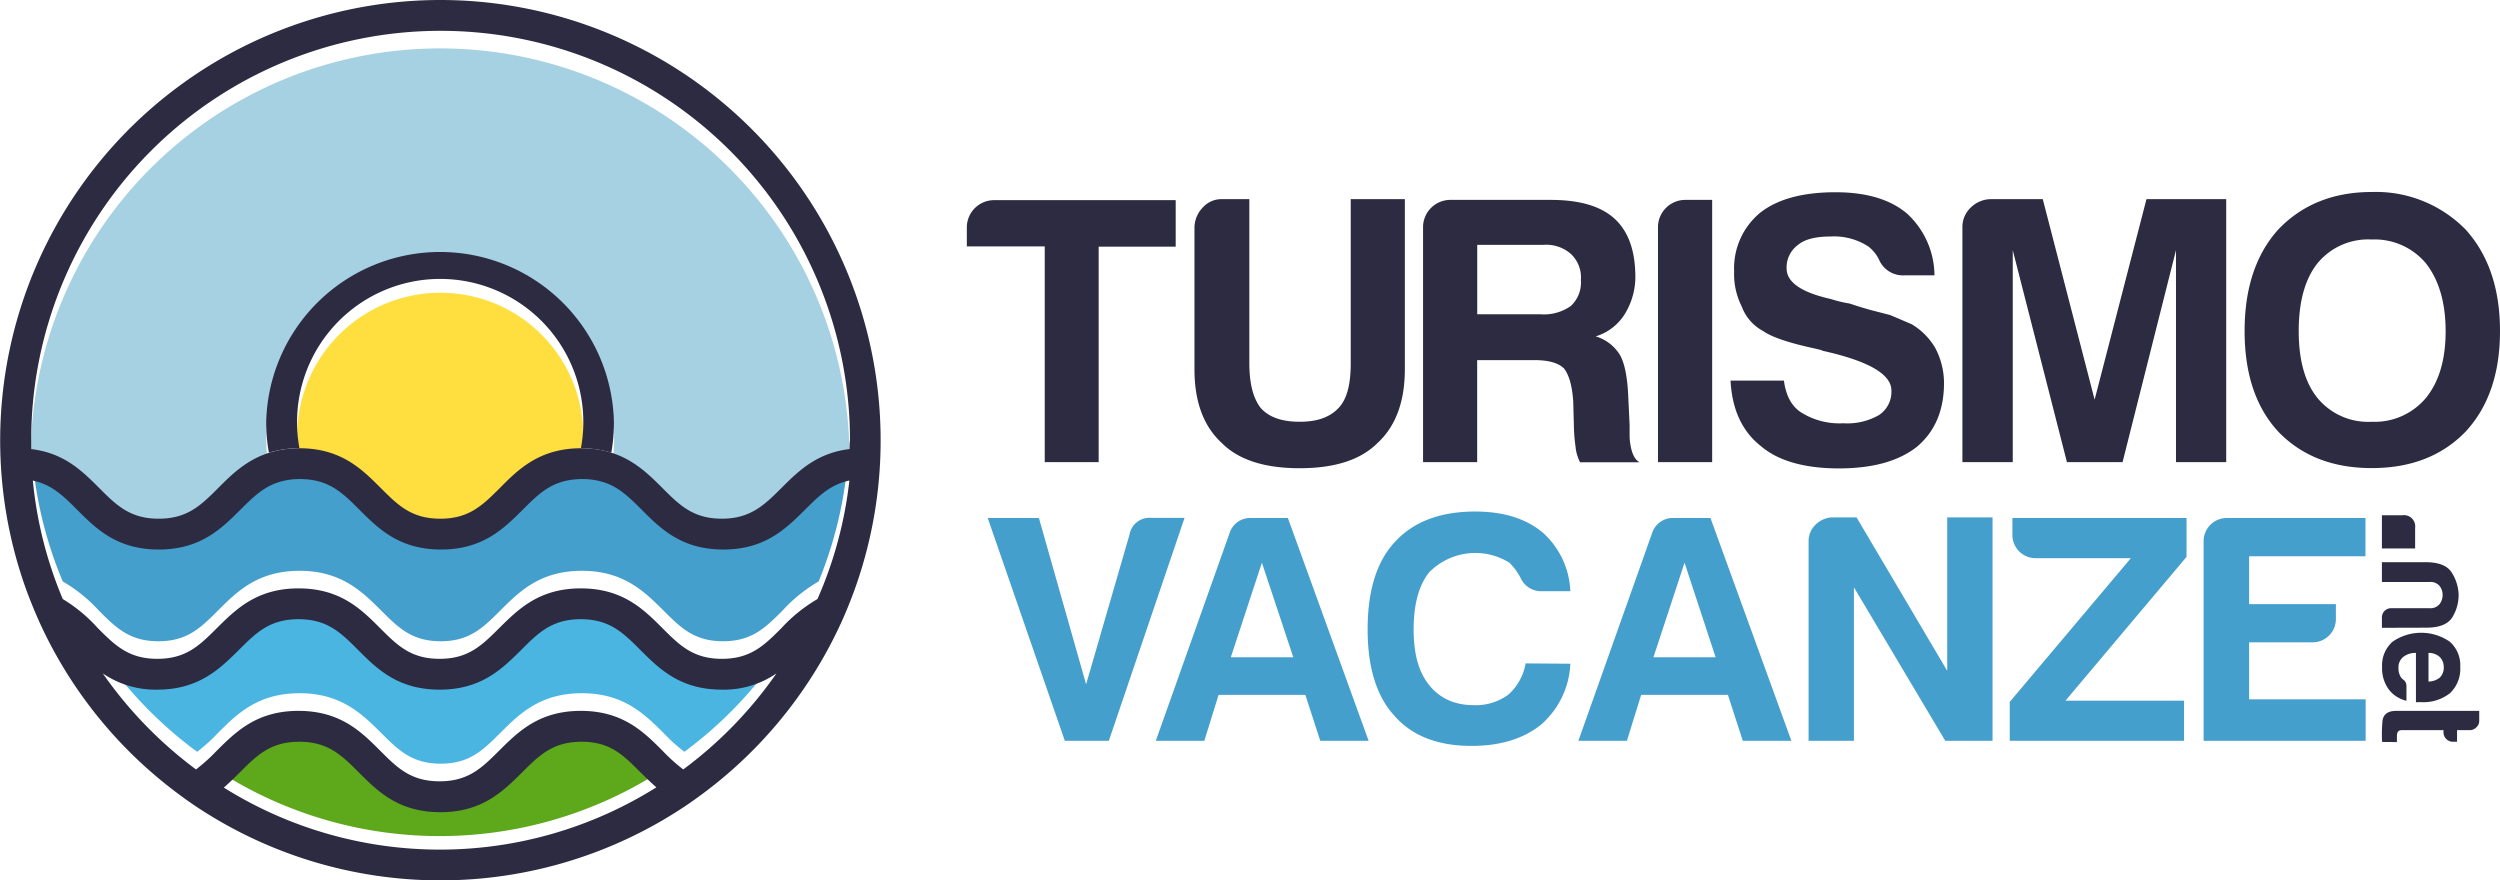
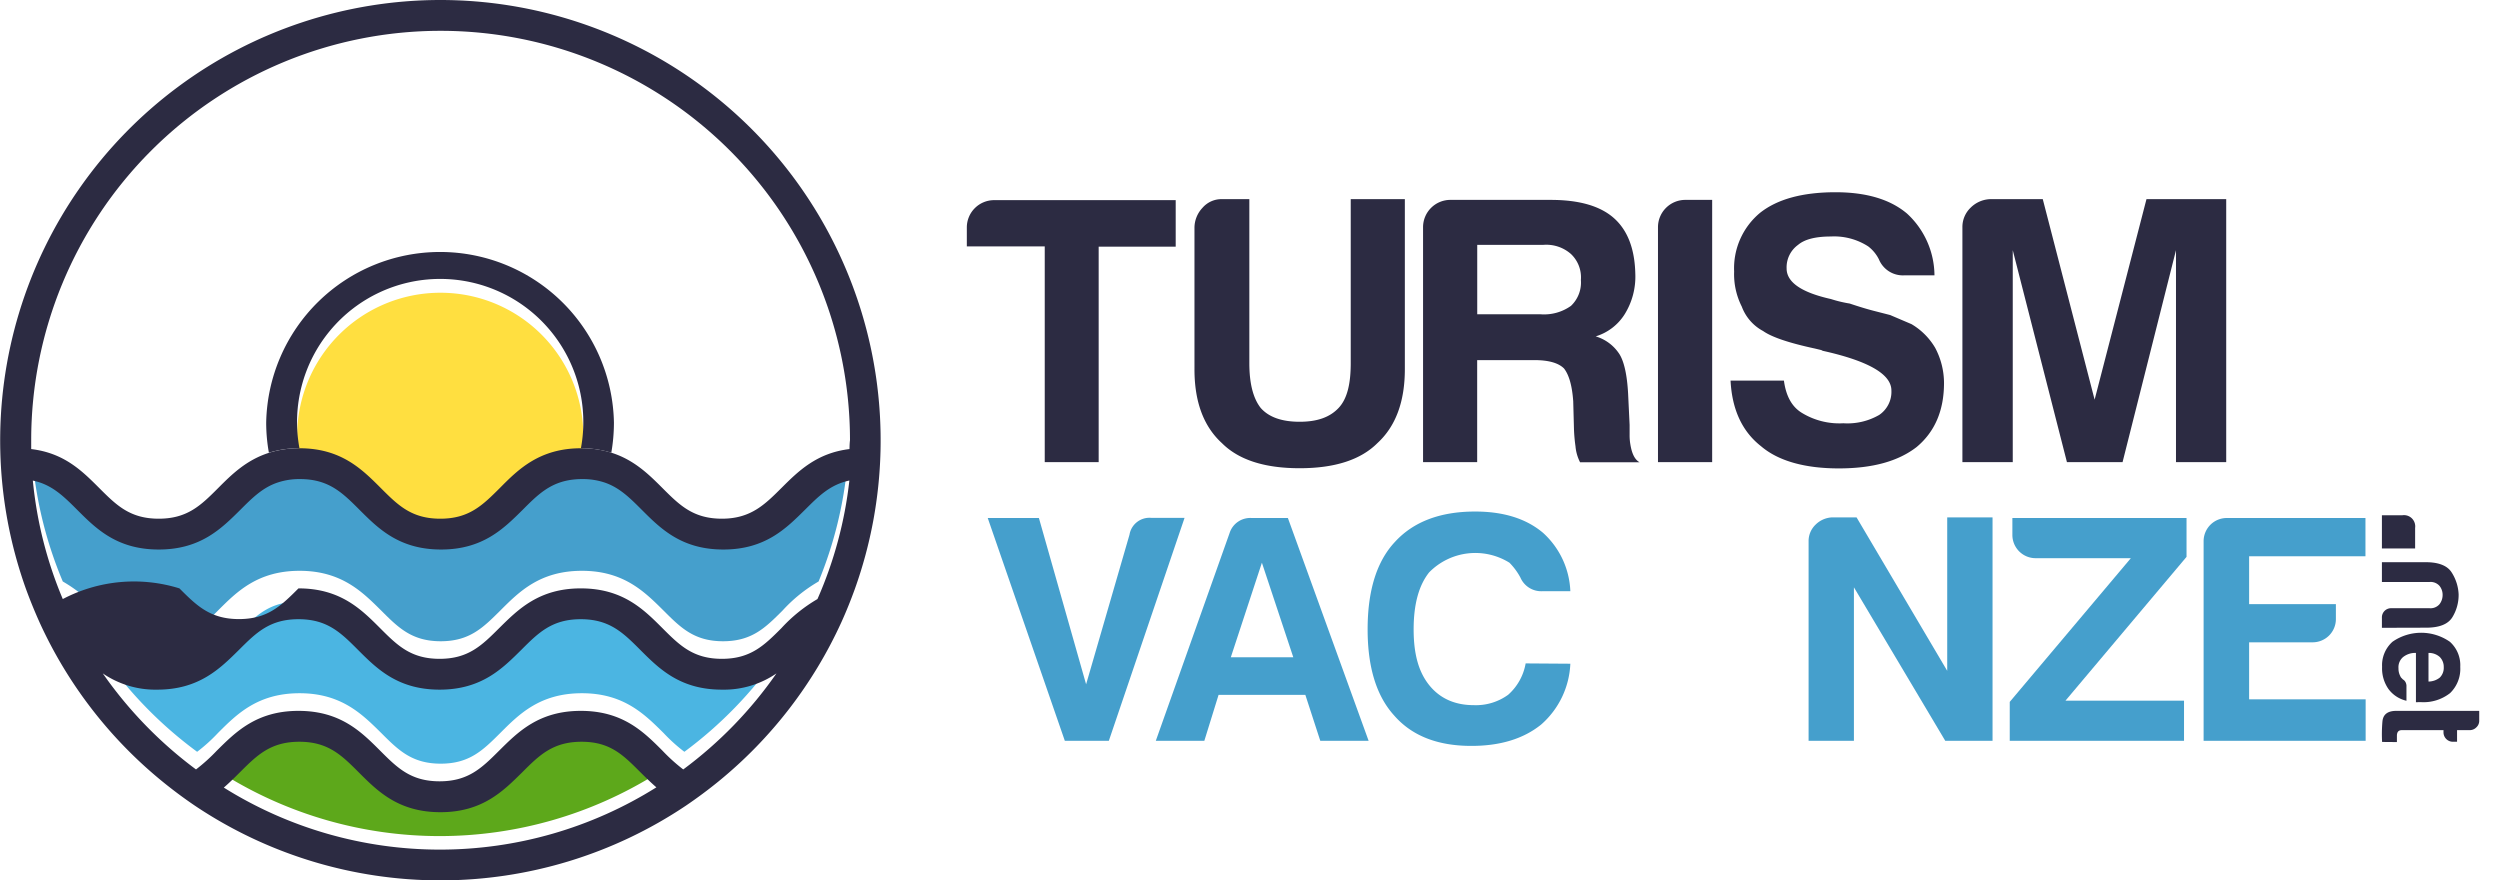
<svg xmlns="http://www.w3.org/2000/svg" id="Livello_1" data-name="Livello 1" viewBox="0 0 398.21 140.23">
  <title>TURISMO VACANZE LOGO</title>
  <path d="M166.41,73.61V39.25H154v-3a4.35,4.35,0,0,1,4.37-4.37h28.9v7.41H175V73.61Z" style="fill:#2c2b42" />
  <path d="M199,31.72V57.83q0,4.86,1.82,7.16c1.29,1.46,3.36,2.19,6.19,2.19s4.82-.73,6.2-2.19,1.94-3.84,1.94-7.16V31.72h8.62V58.8q0,7.77-4.37,11.78-4,4-12.39,4t-12.38-4q-4.38-4-4.37-11.78V36.33a4.65,4.65,0,0,1,1.27-3.22,4,4,0,0,1,3.1-1.39Z" style="fill:#2c2b42" />
  <path d="M226.67,73.61V36.21a4.35,4.35,0,0,1,4.38-4.37H247q6.81,0,10.08,2.91t3.4,8.87a11.35,11.35,0,0,1-1.7,6.44,8.29,8.29,0,0,1-4.61,3.52A6.8,6.8,0,0,1,258,56.49c.72,1.22,1.17,3.28,1.33,6.19l.24,5v1.58a8.64,8.64,0,0,0,.13,1.58c.24,1.46.72,2.39,1.45,2.79h-9.47a6.87,6.87,0,0,1-.73-2.55,25.92,25.92,0,0,1-.24-2.67l-.12-4.49c-.17-2.43-.65-4.17-1.46-5.22q-1.33-1.34-4.74-1.34h-9.1V73.61Zm8.63-23.55h10.08a7.39,7.39,0,0,0,4.85-1.34,5.12,5.12,0,0,0,1.58-4.13,5.12,5.12,0,0,0-1.58-4.13A5.93,5.93,0,0,0,245.86,39H235.3Z" style="fill:#2c2b42" />
  <path d="M264.09,73.61V36.21a4.35,4.35,0,0,1,4.38-4.37h4.25V73.61Z" style="fill:#2c2b42" />
  <path d="M275.65,60.62h8.5q.48,3.65,2.79,5.1a11.45,11.45,0,0,0,6.68,1.7,10.1,10.1,0,0,0,5.71-1.33,4.44,4.44,0,0,0,1.94-3.89q0-3.89-10.93-6.32l-.24-.12-1-.24c-4.13-.89-6.89-1.82-8.26-2.79a7.28,7.28,0,0,1-3.4-3.89,11.43,11.43,0,0,1-1.22-5.59,11.48,11.48,0,0,1,4.13-9.35q4.13-3.27,12-3.28,7.39,0,11.41,3.4a13.49,13.49,0,0,1,4.37,9.84h-4.85a4.13,4.13,0,0,1-4-2.55,5.93,5.93,0,0,0-1.7-2.06,10,10,0,0,0-5.95-1.58q-3.65,0-5.22,1.33a4.41,4.41,0,0,0-1.83,3.77c0,2.18,2.35,3.81,7.05,4.86a20.21,20.21,0,0,0,3,.72c1.46.49,2.74.88,3.83,1.16l2.61.67,3.4,1.45a10.64,10.64,0,0,1,3.77,3.77A12,12,0,0,1,309.65,61q0,6.57-4.37,10.21c-2.92,2.26-7,3.4-12.39,3.4s-9.63-1.18-12.38-3.53Q276,67.55,275.65,60.62Z" style="fill:#2c2b42" />
  <path d="M312.58,73.61V36.21a4.24,4.24,0,0,1,1.28-3.1A4.66,4.66,0,0,1,317,31.72h8.38l8.26,31.94,8.26-31.94H354.6V73.61h-8V39.85l-8.51,33.76h-8.86L320.6,39.85V73.61Z" style="fill:#2c2b42" />
-   <path d="M357.53,52.73q0-10.2,5.34-16.15,5.72-6,14.94-6a20,20,0,0,1,14.94,6q5.46,6.06,5.46,16.15t-5.46,16q-5.6,5.82-14.94,5.83t-14.94-5.83Q357.53,62.93,357.53,52.73Zm8.62,0q0,7,3,10.68a10.44,10.44,0,0,0,8.62,3.77,10.64,10.64,0,0,0,8.62-3.77q3.17-3.88,3.16-10.68t-3.16-10.81a10.64,10.64,0,0,0-8.62-3.77,10.44,10.44,0,0,0-8.62,3.77Q366.15,45.69,366.15,52.73Z" style="fill:#2c2b42" />
  <path d="M169.61,118,157.33,82.51h8.15L173,109l6.91-23.83a3.22,3.22,0,0,1,3.51-2.68h5.26L176.62,118Z" style="fill:#459fcc" />
  <path d="M199.36,82.51h5.78L218,118H210.3l-2.38-7.32H194.1L191.83,118H184.1l11.76-33.11A3.45,3.45,0,0,1,199.36,82.51ZM201,89.63l-4.95,15.06H206Z" style="fill:#459fcc" />
  <path d="M250.13,105.72a13.64,13.64,0,0,1-4.65,9.69q-4.23,3.41-11.13,3.4-8.06,0-12.28-4.84-4.23-4.65-4.23-13.72,0-9.28,4.34-13.92c2.95-3.23,7.22-4.85,12.78-4.85q6.81,0,10.83,3.4a13.23,13.23,0,0,1,4.34,9.29h-4.44A3.61,3.61,0,0,1,242.18,92a10.11,10.11,0,0,0-1.75-2.37,10.3,10.3,0,0,0-12.79,1.54c-1.65,2.07-2.47,5.09-2.47,9.08s.82,6.81,2.47,8.87,4,3.2,7.12,3.2a8.74,8.74,0,0,0,5.46-1.65,8.64,8.64,0,0,0,2.79-5Z" style="fill:#459fcc" />
-   <path d="M266.67,82.51h5.78L285.34,118H277.6l-2.37-7.32H261.41L259.14,118h-7.73l11.75-33.11A3.47,3.47,0,0,1,266.67,82.51Zm1.65,7.12-4.95,15.06h9.9Z" style="fill:#459fcc" />
  <path d="M288.08,118V86.22a3.61,3.61,0,0,1,1.09-2.63,4,4,0,0,1,2.63-1.18h3.92l14.44,24.44V82.41h7.22V118h-7.53L295.3,93.55V118Z" style="fill:#459fcc" />
  <path d="M320.12,118V111.8l19.29-22.89H324.25a3.7,3.7,0,0,1-3.71-3.72V82.51h27.74V88.7L329,111.6h18.88V118Z" style="fill:#459fcc" />
  <path d="M351,118V86.22a3.69,3.69,0,0,1,3.71-3.71h22.07V88.6H358.25v7.63h13.82V98.6a3.7,3.7,0,0,1-3.72,3.71h-10.1v9.08h18.56V118Z" style="fill:#459fcc" />
  <path d="M384.69,84.09v3.27H379.4V82.07h3.27A1.79,1.79,0,0,1,384.69,84.09Z" style="fill:#2c2b42" />
  <path d="M379.4,100V98.41a1.46,1.46,0,0,1,1.53-1.53H387a1.87,1.87,0,0,0,1.58-.65,2.38,2.38,0,0,0,.49-1.46,2.26,2.26,0,0,0-.49-1.44A1.89,1.89,0,0,0,387,92.7H379.4V89.55h7c2,0,3.4.53,4.09,1.6a7,7,0,0,1,1.13,3.53,6.78,6.78,0,0,1-1,3.64c-.69,1.11-2.08,1.66-4.18,1.66Z" style="fill:#2c2b42" />
  <path d="M383.31,109.37v2.25a4.91,4.91,0,0,1-2.88-1.89,5.73,5.73,0,0,1-1-3.51,5,5,0,0,1,1.66-4,8,8,0,0,1,9.13,0,5,5,0,0,1,1.66,4,5.38,5.38,0,0,1-1.62,4.18,6.85,6.85,0,0,1-4.63,1.44h-.49a.78.78,0,0,1-.32,0V104a3.1,3.1,0,0,0-2.07.68,2.11,2.11,0,0,0-.71,1.75,2.57,2.57,0,0,0,.31,1.31.54.54,0,0,0,.16.24l.24.25a1,1,0,0,1,.36.34A1.32,1.32,0,0,1,383.31,109.37Zm3.51-5.4v4.59a2.92,2.92,0,0,0,1.8-.63,2.18,2.18,0,0,0,.63-1.66,2.23,2.23,0,0,0-.63-1.62A2.59,2.59,0,0,0,386.82,104Z" style="fill:#2c2b42" />
  <path d="M379.43,118.18a23.43,23.43,0,0,1,.05-3.22c.09-1.15.82-1.73,2.2-1.73H394.9v1.62a1.41,1.41,0,0,1-.45,1,1.47,1.47,0,0,1-1.08.45h-2v1.85h-.63a1.48,1.48,0,0,1-1.1-.45,1.49,1.49,0,0,1-.43-1.08v-.32h-6.65c-.51,0-.77.3-.77.9v1Z" style="fill:#2c2b42" />
  <path d="M25.24,102.14c4.59,0,6.75-2.16,9.48-4.89,3-3,6.33-6.33,13-6.33s10,3.36,13,6.33c2.73,2.73,4.89,4.89,9.48,4.89s6.75-2.16,9.49-4.89c3-3,6.32-6.33,13-6.33s10,3.36,13,6.33c2.73,2.73,4.89,4.89,9.48,4.89s6.75-2.16,9.48-4.89a24.06,24.06,0,0,1,5.74-4.63A64.48,64.48,0,0,0,135,73.74c-3,.63-4.86,2.45-7.07,4.66-3,3-6.32,6.32-13,6.32s-10-3.36-13-6.32c-1.9-1.91-3.54-3.54-5.91-4.35a10.94,10.94,0,0,0-3.57-.54A12.4,12.4,0,0,0,91,73.6c-3.57.43-5.54,2.39-7.94,4.8-3,3-6.33,6.32-13,6.32s-10-3.36-13-6.32C54.76,76,52.79,74,49.23,73.6a12.68,12.68,0,0,0-1.55-.09,10.84,10.84,0,0,0-3.56.54c-2.38.81-4,2.44-5.93,4.35-3,3-6.32,6.32-12.95,6.32s-10-3.36-12.95-6.32c-2.2-2.21-4-4-7.06-4.66A64.47,64.47,0,0,0,10,92.62a24.11,24.11,0,0,1,5.74,4.63C18.49,100,20.65,102.14,25.24,102.14Z" style="fill:#459fcc" />
  <path d="M102,100.72c-2.73-2.73-4.89-4.89-9.48-4.89S85.8,98,83.07,100.72c-3,3-6.33,6.33-13,6.33s-10-3.37-13-6.33c-2.73-2.73-4.89-4.89-9.48-4.89s-6.75,2.16-9.49,4.89c-3,3-6.32,6.33-12.95,6.33a14.8,14.8,0,0,1-8.69-2.59A65.92,65.92,0,0,0,31.4,119.75a26.51,26.51,0,0,0,3.32-3c3-3,6.33-6.33,13-6.33s10,3.37,13,6.33c2.73,2.73,4.89,4.89,9.48,4.89s6.75-2.16,9.49-4.89c3-3,6.32-6.33,13-6.33s10,3.37,13,6.33a26.51,26.51,0,0,0,3.32,3,65.37,65.37,0,0,0,14.85-15.3,14.71,14.71,0,0,1-8.69,2.6C108.36,107.05,105,103.68,102,100.72Z" style="fill:#4bb5e2" />
  <path d="M92.55,116c-4.59,0-6.75,2.16-9.48,4.89-3,3-6.33,6.33-13,6.33s-10-3.36-13-6.33c-2.73-2.73-4.89-4.89-9.48-4.89s-6.75,2.16-9.49,4.89c-.8.8-1.63,1.63-2.54,2.41a65.08,65.08,0,0,0,68.93,0c-.91-.79-1.74-1.62-2.55-2.42C99.3,118.2,97.14,116,92.55,116Z" style="fill:#5da81b" />
  <path d="M70.12,46.63A22.81,22.81,0,0,0,47.33,69.42a23,23,0,0,0,.37,4.09c6.61,0,10,3.36,12.93,6.32,2.73,2.74,4.89,4.89,9.48,4.89s6.75-2.15,9.49-4.89c3-3,6.32-6.32,12.93-6.32A22.74,22.74,0,0,0,70.12,46.63Z" style="fill:#ffdf40" />
-   <path d="M25.24,85.43c4.59,0,6.75-2.16,9.48-4.89,2.14-2.14,4.5-4.48,8.13-5.63a27,27,0,0,1-.43-4.79,27.7,27.7,0,1,1,55.39,0,28.18,28.18,0,0,1-.42,4.8c3.62,1.14,6,3.48,8.12,5.62,2.73,2.73,4.89,4.89,9.48,4.89s6.75-2.16,9.48-4.89,5.58-5.57,10.84-6.2c0-.47,0-1,0-1.42a65.21,65.21,0,0,0-130.42,0c0,.47,0,1,0,1.42,5.25.63,8.2,3.56,10.83,6.2S20.65,85.43,25.24,85.43Z" style="fill:#a6d1e2" />
  <path d="M47.7,71.4a22.8,22.8,0,1,1,44.83,0h0a16,16,0,0,1,4.84.71,28.09,28.09,0,0,0,.42-4.8,27.7,27.7,0,0,0-55.39,0,27.12,27.12,0,0,0,.43,4.8,15.9,15.9,0,0,1,4.83-.71Z" style="fill:#2c2b42" />
-   <path d="M70.12,0a70.16,70.16,0,0,0-66,93.77q1,2.74,2.19,5.38a70.26,70.26,0,0,0,19.51,25.29q2.52,2.06,5.22,3.89a70.2,70.2,0,0,0,78.21,0c1.8-1.22,3.55-2.52,5.23-3.89A70.37,70.37,0,0,0,134,99.15c.8-1.76,1.52-3.55,2.18-5.38A70.16,70.16,0,0,0,70.12,0Zm0,135.33a64.88,64.88,0,0,1-34.47-9.88c.91-.79,1.74-1.61,2.54-2.41,2.74-2.73,4.89-4.89,9.49-4.89s6.75,2.16,9.48,4.89c3,3,6.33,6.33,13,6.33s10-3.37,13-6.33c2.73-2.73,4.89-4.89,9.48-4.89S99.3,120.31,102,123c.81.8,1.64,1.62,2.55,2.41A64.84,64.84,0,0,1,70.12,135.33Zm38.71-12.77a28.18,28.18,0,0,1-3.32-3c-3-3-6.33-6.33-13-6.33s-10,3.36-13,6.33c-2.74,2.73-4.89,4.89-9.49,4.89s-6.75-2.16-9.48-4.89c-3-3-6.33-6.33-13-6.33s-10,3.36-13,6.33a28.18,28.18,0,0,1-3.32,3,66.17,66.17,0,0,1-14.85-15.3,14.8,14.8,0,0,0,8.69,2.59c6.63,0,10-3.36,13-6.33,2.74-2.73,4.89-4.89,9.49-4.89s6.75,2.16,9.48,4.89c3,3,6.33,6.33,13,6.33s10-3.36,13-6.33c2.73-2.73,4.89-4.89,9.48-4.89s6.75,2.16,9.48,4.89c3,3,6.33,6.33,13,6.33a14.78,14.78,0,0,0,8.69-2.59A65.76,65.76,0,0,1,108.83,122.56Zm21.38-27.14a24.56,24.56,0,0,0-5.74,4.63c-2.73,2.73-4.89,4.89-9.48,4.89s-6.75-2.16-9.48-4.89c-3-3-6.33-6.33-13-6.33s-10,3.37-13,6.33c-2.74,2.73-4.89,4.89-9.49,4.89s-6.75-2.16-9.48-4.89c-3-3-6.33-6.33-13-6.33s-10,3.37-13,6.33c-2.73,2.73-4.89,4.89-9.48,4.89s-6.75-2.16-9.48-4.89A24.36,24.36,0,0,0,10,95.42,64.41,64.41,0,0,1,5.23,76.55c3,.62,4.86,2.45,7.06,4.65,3,3,6.32,6.33,13,6.33s10-3.36,13-6.33c1.91-1.91,3.55-3.54,5.93-4.34a10.82,10.82,0,0,1,3.56-.55,12.68,12.68,0,0,1,1.55.09c3.56.44,5.53,2.4,7.93,4.8,3,3,6.33,6.33,13,6.33s10-3.36,13-6.33c2.4-2.41,4.37-4.36,7.94-4.8a12.4,12.4,0,0,1,1.54-.09,10.93,10.93,0,0,1,3.57.55c2.37.81,4,2.43,5.91,4.34,3,3,6.33,6.33,13,6.33s10-3.36,13-6.33c2.21-2.2,4-4,7.07-4.66A64.4,64.4,0,0,1,130.21,95.42Zm5.1-23.89c-5.26.63-8.2,3.57-10.84,6.2s-4.89,4.89-9.48,4.89-6.75-2.16-9.48-4.89c-2.14-2.14-4.5-4.48-8.12-5.62a16,16,0,0,0-4.84-.71h0c-6.61,0-10,3.37-12.93,6.33-2.74,2.73-4.89,4.89-9.49,4.89s-6.75-2.16-9.48-4.89c-3-3-6.32-6.32-12.93-6.33h0a15.9,15.9,0,0,0-4.83.71c-3.63,1.14-6,3.48-8.13,5.62-2.73,2.73-4.89,4.89-9.48,4.89s-6.75-2.16-9.48-4.89-5.58-5.57-10.83-6.2c0-.47,0-.94,0-1.41a65.21,65.21,0,0,1,130.42,0C135.33,70.59,135.32,71.06,135.31,71.53Z" style="fill:#2c2b42" />
+   <path d="M70.12,0a70.16,70.16,0,0,0-66,93.77q1,2.74,2.19,5.38a70.26,70.26,0,0,0,19.51,25.29q2.52,2.06,5.22,3.89a70.2,70.2,0,0,0,78.21,0c1.8-1.22,3.55-2.52,5.23-3.89A70.37,70.37,0,0,0,134,99.15c.8-1.76,1.52-3.55,2.18-5.38A70.16,70.16,0,0,0,70.12,0Zm0,135.33a64.88,64.88,0,0,1-34.47-9.88c.91-.79,1.74-1.61,2.54-2.41,2.74-2.73,4.89-4.89,9.49-4.89s6.75,2.16,9.48,4.89c3,3,6.33,6.33,13,6.33s10-3.37,13-6.33c2.73-2.73,4.89-4.89,9.48-4.89S99.3,120.31,102,123c.81.8,1.64,1.62,2.55,2.41A64.84,64.84,0,0,1,70.12,135.33Zm38.71-12.77a28.18,28.18,0,0,1-3.32-3c-3-3-6.33-6.33-13-6.33s-10,3.36-13,6.33c-2.74,2.73-4.89,4.89-9.49,4.89s-6.75-2.16-9.48-4.89c-3-3-6.33-6.33-13-6.33s-10,3.36-13,6.33a28.18,28.18,0,0,1-3.32,3,66.17,66.17,0,0,1-14.85-15.3,14.8,14.8,0,0,0,8.69,2.59c6.63,0,10-3.36,13-6.33,2.74-2.73,4.89-4.89,9.49-4.89s6.75,2.16,9.48,4.89c3,3,6.33,6.33,13,6.33s10-3.36,13-6.33c2.73-2.73,4.89-4.89,9.48-4.89s6.75,2.16,9.48,4.89c3,3,6.33,6.33,13,6.33a14.78,14.78,0,0,0,8.69-2.59A65.76,65.76,0,0,1,108.83,122.56Zm21.38-27.14a24.56,24.56,0,0,0-5.74,4.63c-2.73,2.73-4.89,4.89-9.48,4.89s-6.75-2.16-9.48-4.89c-3-3-6.33-6.33-13-6.33s-10,3.37-13,6.33c-2.74,2.73-4.89,4.89-9.49,4.89s-6.75-2.16-9.48-4.89c-3-3-6.33-6.33-13-6.33c-2.73,2.73-4.89,4.89-9.48,4.89s-6.75-2.16-9.48-4.89A24.36,24.36,0,0,0,10,95.42,64.41,64.41,0,0,1,5.23,76.55c3,.62,4.86,2.45,7.06,4.65,3,3,6.32,6.33,13,6.33s10-3.36,13-6.33c1.91-1.91,3.55-3.54,5.93-4.34a10.82,10.82,0,0,1,3.56-.55,12.68,12.68,0,0,1,1.55.09c3.56.44,5.53,2.4,7.93,4.8,3,3,6.33,6.33,13,6.33s10-3.36,13-6.33c2.4-2.41,4.37-4.36,7.94-4.8a12.4,12.4,0,0,1,1.54-.09,10.93,10.93,0,0,1,3.57.55c2.37.81,4,2.43,5.91,4.34,3,3,6.33,6.33,13,6.33s10-3.36,13-6.33c2.21-2.2,4-4,7.07-4.66A64.4,64.4,0,0,1,130.21,95.42Zm5.1-23.89c-5.26.63-8.2,3.57-10.84,6.2s-4.89,4.89-9.48,4.89-6.75-2.16-9.48-4.89c-2.14-2.14-4.5-4.48-8.12-5.62a16,16,0,0,0-4.84-.71h0c-6.61,0-10,3.37-12.93,6.33-2.74,2.73-4.89,4.89-9.49,4.89s-6.75-2.16-9.48-4.89c-3-3-6.32-6.32-12.93-6.33h0a15.9,15.9,0,0,0-4.83.71c-3.63,1.14-6,3.48-8.13,5.62-2.73,2.73-4.89,4.89-9.48,4.89s-6.75-2.16-9.48-4.89-5.58-5.57-10.83-6.2c0-.47,0-.94,0-1.41a65.21,65.21,0,0,1,130.42,0C135.33,70.59,135.32,71.06,135.31,71.53Z" style="fill:#2c2b42" />
</svg>